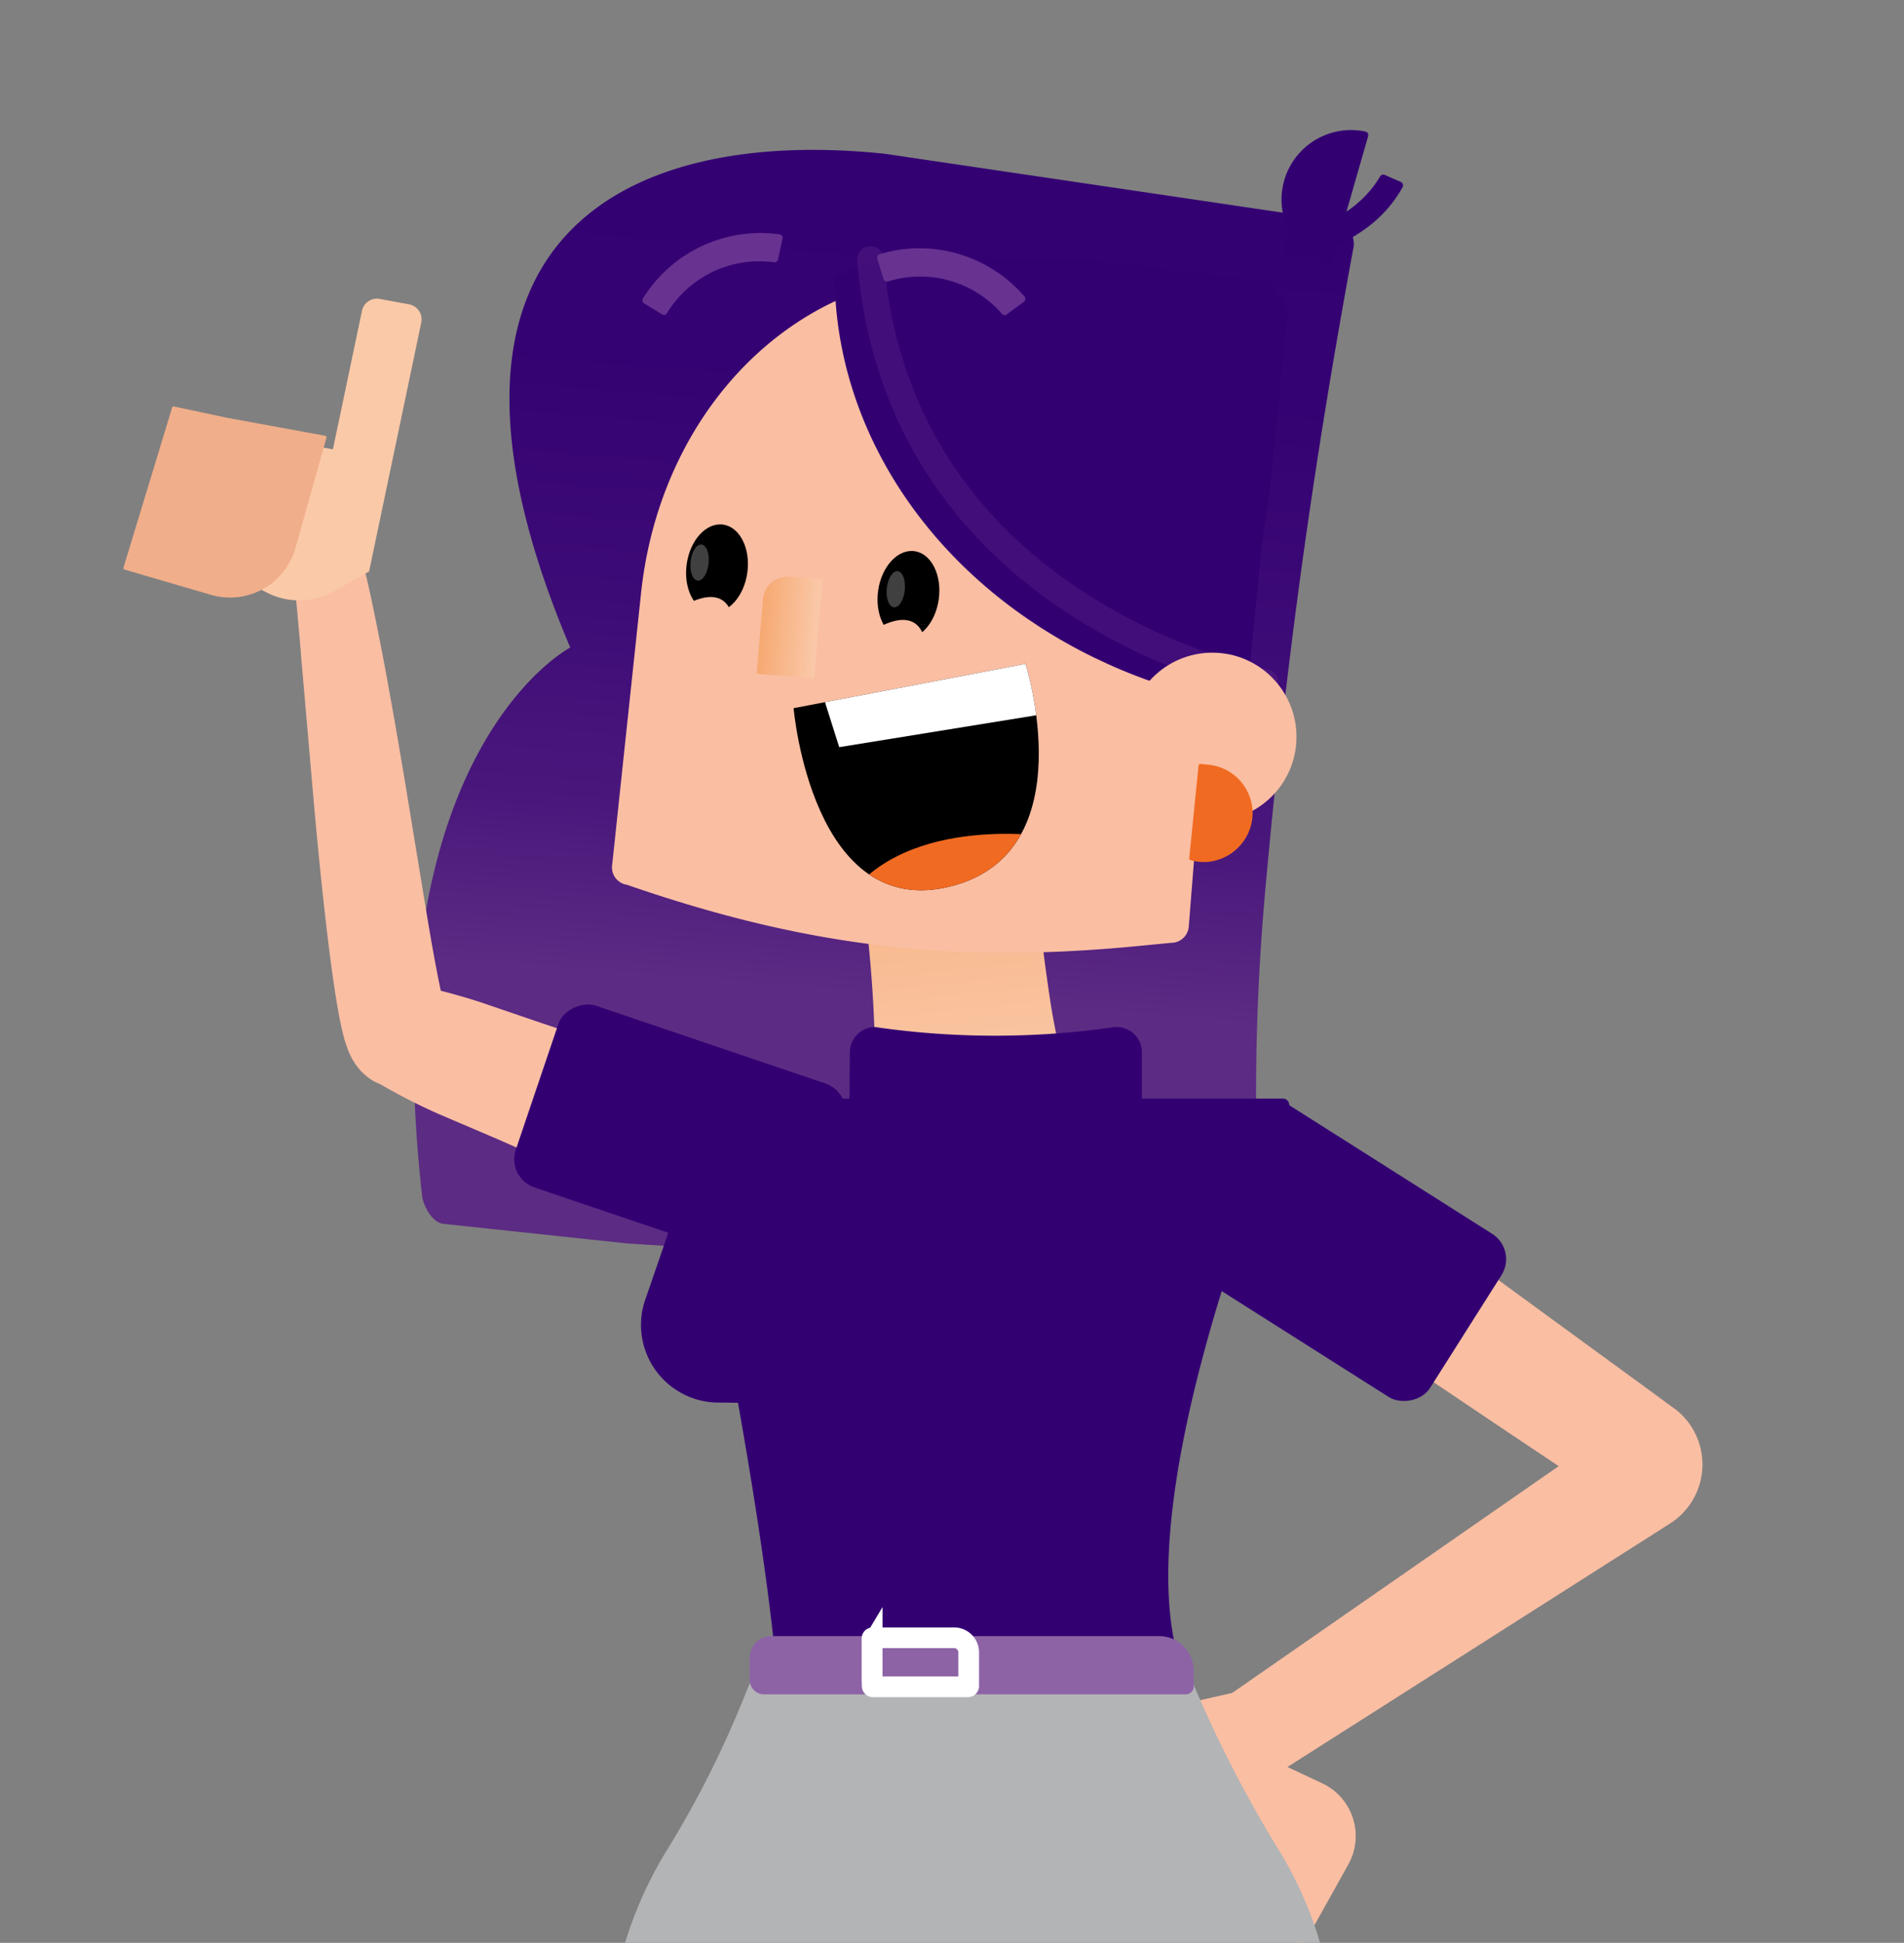
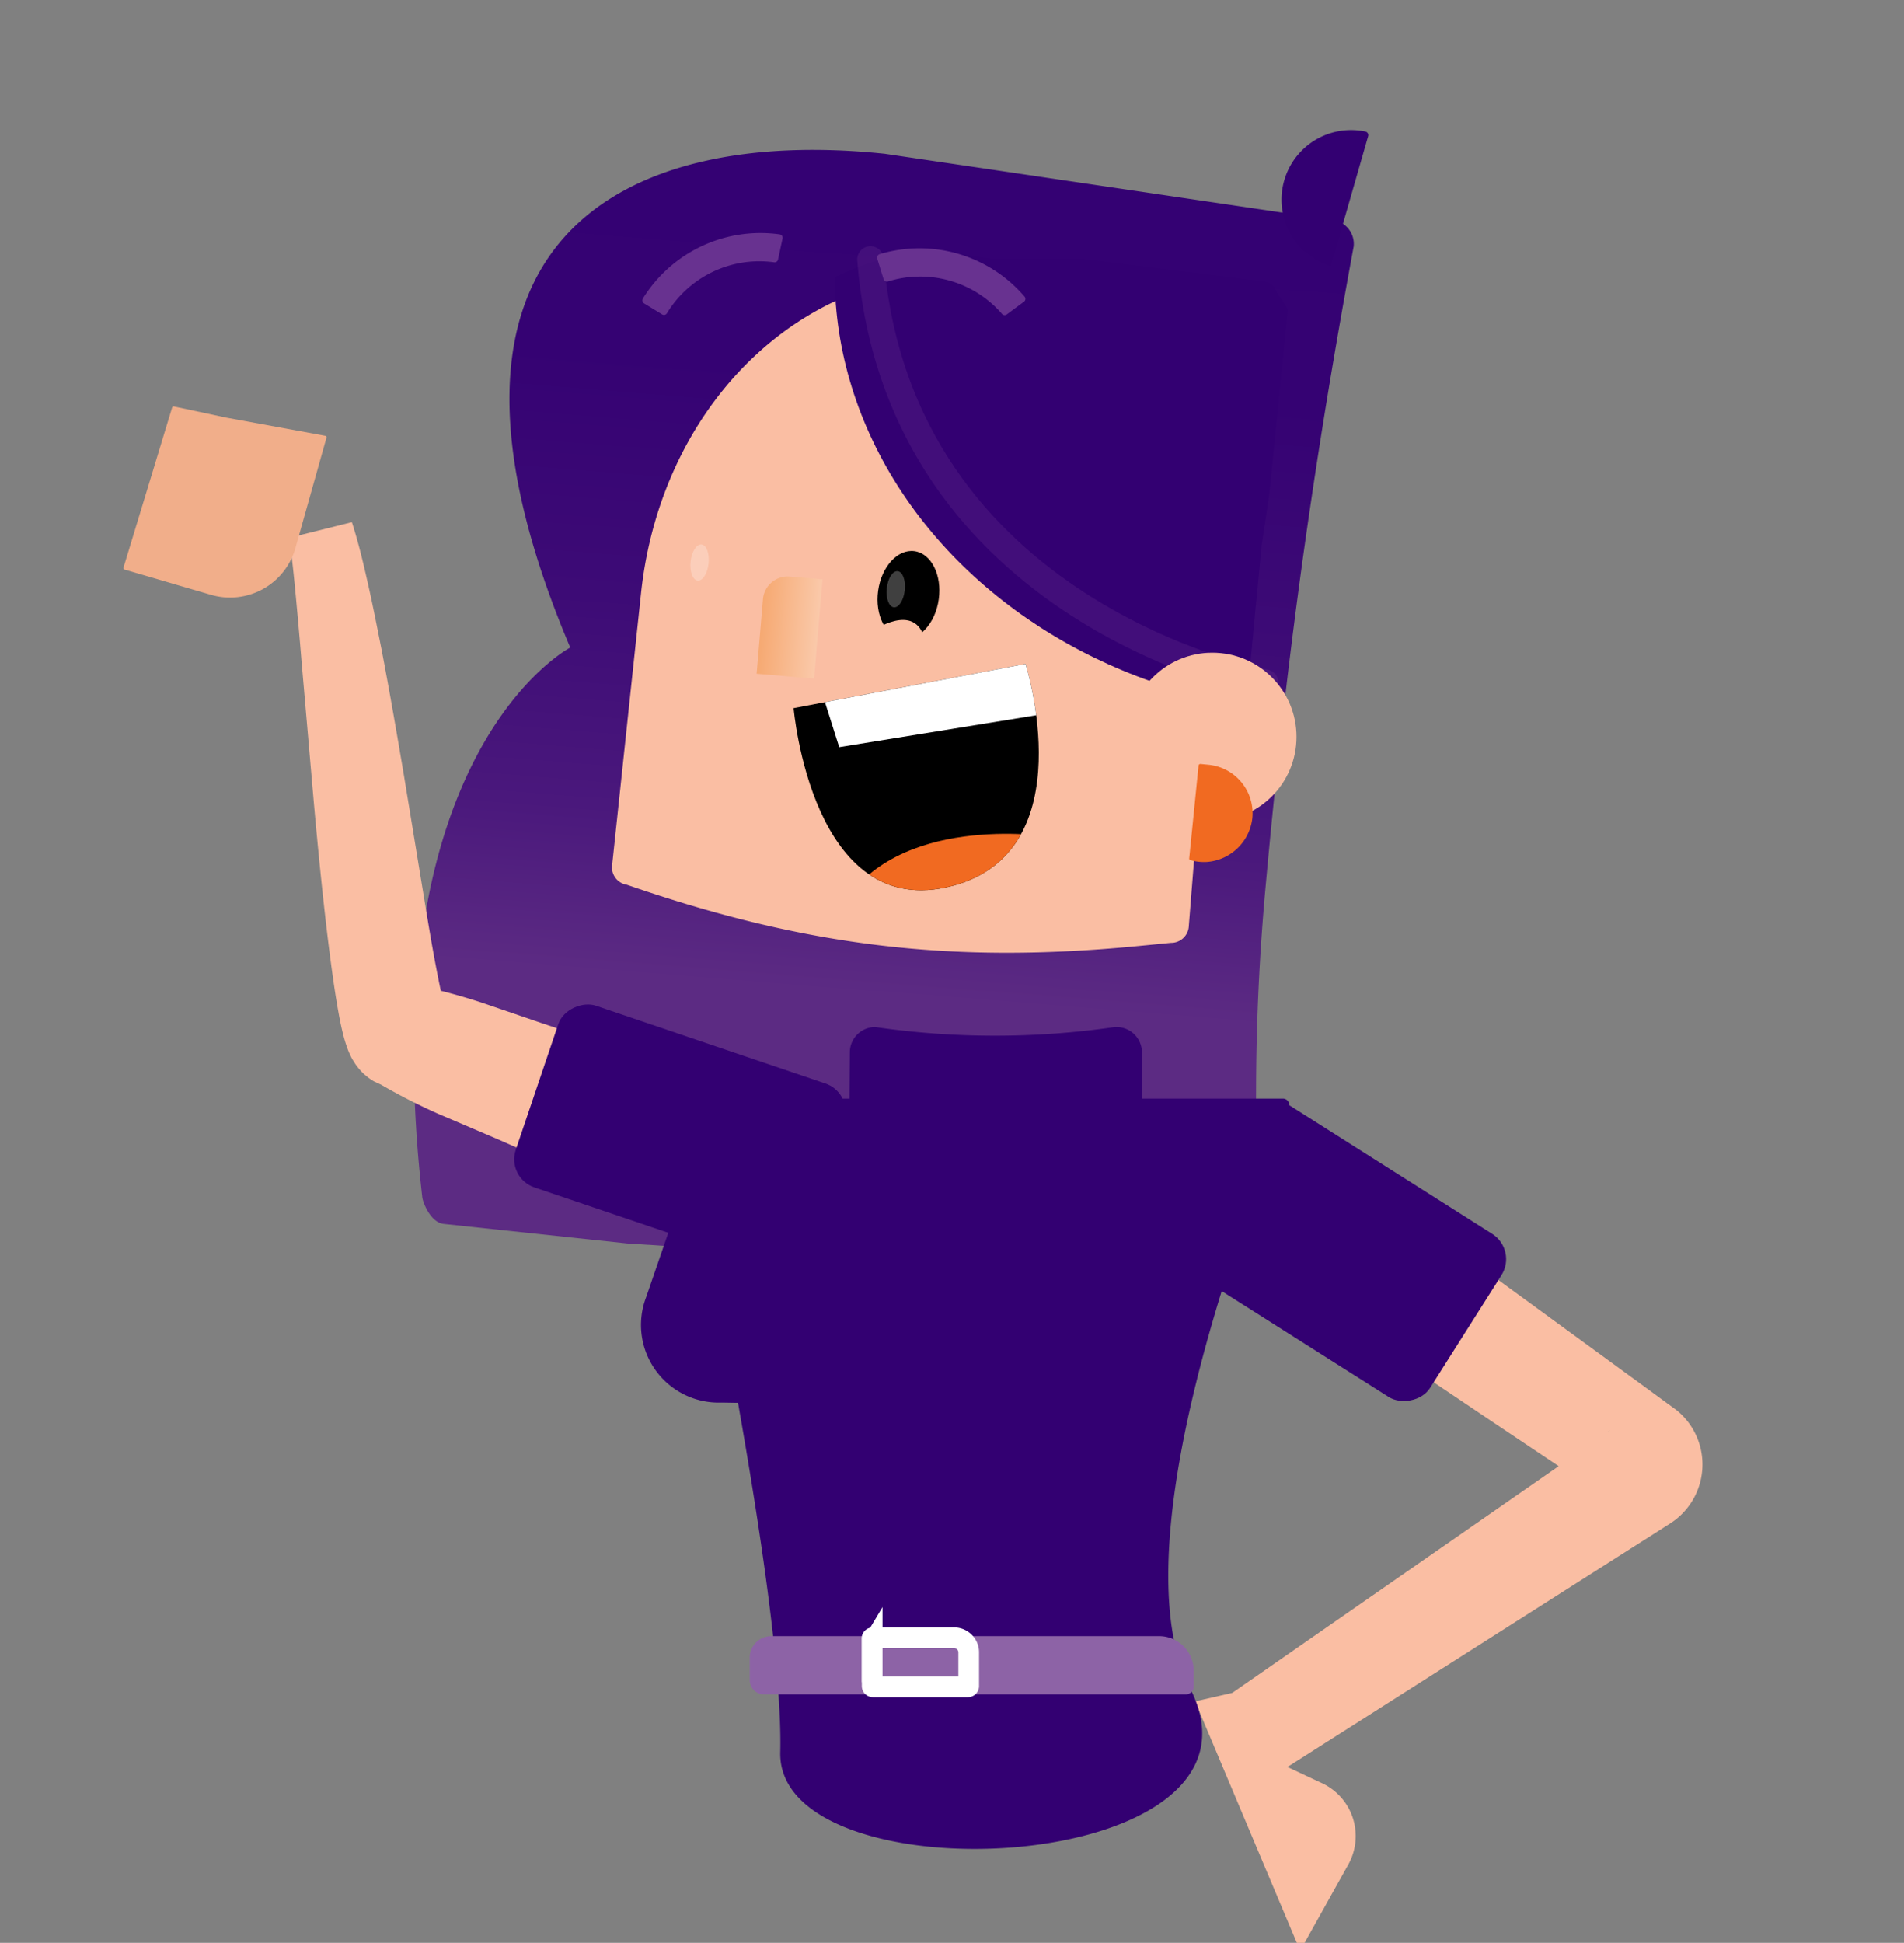
<svg xmlns="http://www.w3.org/2000/svg" xmlns:xlink="http://www.w3.org/1999/xlink" id="Layer_1" data-name="Layer 1" viewBox="0 0 301 307">
  <rect x="0" y="0" width="301" height="307" fill="#808080" stroke="none" />
  <defs>
    <style>.cls-1,.cls-11,.cls-17{fill:none;}.cls-2{clip-path:url(#clip-path);}.cls-3{fill:#fabea3;}.cls-4{fill:url(#linear-gradient);}.cls-5{fill:url(#Naamloos_verloop_2);}.cls-6{clip-path:url(#clip-path-2);}.cls-7{fill:#330072;}.cls-8{clip-path:url(#clip-path-3);}.cls-13,.cls-9{fill:#fff;}.cls-10{fill:#f16a21;}.cls-11{stroke:#683290;stroke-linecap:round;stroke-linejoin:round;stroke-width:4.19px;opacity:0.29;}.cls-12{fill:#683290;}.cls-13{opacity:0.25;}.cls-14{fill:url(#Naamloos_verloop_2-2);}.cls-15{fill:#b3b4b5;}.cls-16{fill:#8d63a6;}.cls-17{stroke:#fff;stroke-miterlimit:10;stroke-width:3.27px;}.cls-18{fill:#fac9a8;}.cls-19{fill:#f1ae8a;}</style>
    <clipPath id="clip-path">
      <rect class="cls-1" x="-9.5" y="-6.35" width="295.11" height="315.81" transform="translate(276.1 303.11) rotate(-180)" />
    </clipPath>
    <linearGradient id="linear-gradient" x1="-7424.82" y1="-565.16" x2="-7424.82" y2="-390.13" gradientTransform="matrix(-1, -0.08, -0.08, 1, -7299.98, -39.86)" gradientUnits="userSpaceOnUse">
      <stop offset="0" stop-color="#330072" />
      <stop offset="0.41" stop-color="#350273" />
      <stop offset="0.63" stop-color="#3d0b76" />
      <stop offset="0.82" stop-color="#4a187c" />
      <stop offset="0.97" stop-color="#5c2b83" />
      <stop offset="1" stop-color="#5c2b83" />
    </linearGradient>
    <linearGradient id="Naamloos_verloop_2" x1="153.78" y1="175.74" x2="147.2" y2="113" gradientUnits="userSpaceOnUse">
      <stop offset="0" stop-color="#fac9aa" />
      <stop offset="1" stop-color="#f6a972" />
    </linearGradient>
    <clipPath id="clip-path-2">
      <path class="cls-1" d="M97.3,142.05A2.94,2.94,0,0,1,95,138.64l2.49-23.44,2.29-21.53c3-27.9,21.44-50.24,44.82-53.8,3.95-.61,8.44.65,12.59,1.09h14.11l28,3.42a2.61,2.61,0,0,1,2.5,1.68c.11.41,1.85,2.53,1.8,3L200.66,78.1l-1.23,8.23-6,62.78a2.92,2.92,0,0,1-3,2.84l-5.51.54c-31,3-58.19-.26-87.69-10.44Z" />
    </clipPath>
    <clipPath id="clip-path-3">
      <path class="cls-1" d="M162.12,104.9l-36.66,7s2.89,34,25.12,28.08C171.51,134.45,162.12,104.9,162.12,104.9Z" />
    </clipPath>
    <linearGradient id="Naamloos_verloop_2-2" x1="-7414.51" y1="-489.43" x2="-7405.4" y2="-489.43" gradientTransform="matrix(1, 0, 0, -1, 7534.78, -390.44)" xlink:href="#Naamloos_verloop_2" />
  </defs>
  <g class="cls-2">
    <path class="cls-3" d="M203.39,279.15l5.61,2.62a9.22,9.22,0,0,1,4.15,12.85l-7.61,13.63-16.61-39.41,7.53-1.72Z" />
    <path class="cls-4" d="M99.14,196.48l-29-3.09c-2.09-.22-3.29-3.41-3.38-4.19-8.08-70.53,23.39-86.88,23.39-86.88C62.61,37.37,98.94,20,139.89,24.3l70.68,10.45A3.81,3.81,0,0,1,214,38.94h0c-7.17,38.78-11.06,69.47-13.95,101.43-.95,10.48-1.45,21-1.48,31.53l-.1,28.71a3.81,3.81,0,0,1-4.19,3.38l-18.51-1.85c-7.72-.26-10.95-1.11-18.63-1.93Z" />
-     <path class="cls-5" d="M137.94,177.4a122.19,122.19,0,0,0,.25-15.88c-.21-5.26-.64-10.5-1.25-15.73s-1.38-10.42-2.35-15.61a134.39,134.39,0,0,0-3.77-15.46l32.76-3.44a132.51,132.51,0,0,0-.48,15.91q.19,7.91,1,15.76t2,15.64a122.45,122.45,0,0,0,3.55,15.49Z" />
    <path class="cls-3" d="M99,139.79a2.79,2.79,0,0,1-2.21-3.24l2.37-22.31,2.18-20.5c3.3-31,27.31-53.09,54.66-50.18l37.32,4a2.81,2.81,0,0,1,2.21,3.25l-7.59,95.47a2.79,2.79,0,0,1-2.84,2.7l-5.24.51c-29.53,2.87-52.77,0-80.86-9.72Z" />
    <ellipse cx="143.62" cy="94.02" rx="6.99" ry="4.84" transform="translate(30.86 223.45) rotate(-82.15)" />
-     <ellipse cx="113.35" cy="89.81" rx="6.99" ry="4.84" transform="translate(8.9 189.84) rotate(-82.15)" />
    <g class="cls-6">
      <ellipse class="cls-7" cx="208.93" cy="45.41" rx="67.11" ry="77.09" transform="translate(141.69 248.37) rotate(-83.93)" />
    </g>
    <path d="M162.12,104.9l-36.66,7s2.89,34,25.12,28.08C171.51,134.45,162.12,104.9,162.12,104.9Z" />
    <g class="cls-8">
      <polygon class="cls-9" points="170.01 112.02 132.67 118.06 127.73 102.46 165.92 95.79 170.01 112.02" />
      <path class="cls-10" d="M166.42,132.27s-23.07-3.91-32.62,9.83l30.53,3.81Z" />
    </g>
    <path class="cls-11" d="M200,107.87S142.09,97.19,137.61,41" />
    <path class="cls-12" d="M105.42,49.52a17.1,17.1,0,0,1,16.9-8.08A.56.56,0,0,0,123,41l.71-3.3a.55.55,0,0,0-.46-.67,21.88,21.88,0,0,0-21.61,10.13.57.57,0,0,0,.18.78l2.89,1.76A.55.55,0,0,0,105.42,49.52Z" />
    <ellipse class="cls-13" cx="141.61" cy="93.11" rx="2.87" ry="1.43" transform="translate(34.05 224.08) rotate(-83.93)" />
    <ellipse class="cls-13" cx="110.59" cy="88.88" rx="2.87" ry="1.43" transform="translate(10.52 189.46) rotate(-83.93)" />
    <circle class="cls-3" cx="191.66" cy="116.43" r="13.3" />
    <path class="cls-10" d="M191.09,120.84l-1.31-.13a.3.3,0,0,0-.3.23L188,135.64a.25.25,0,0,0,.18.27,7.72,7.72,0,0,0,2.65.29,7.83,7.83,0,0,0,7.16-7A7.72,7.72,0,0,0,191.09,120.84Z" />
    <path class="cls-12" d="M140.4,44.47a17.11,17.11,0,0,1,18,5.13.56.56,0,0,0,.76.08l2.71-2a.55.55,0,0,0,.1-.81,21.87,21.87,0,0,0-22.9-6.71.58.58,0,0,0-.39.71l1,3.23A.57.57,0,0,0,140.4,44.47Z" />
    <path class="cls-7" d="M216.29,21.51a.58.58,0,0,0-.41-.72,11,11,0,0,0-5.5,21.28Z" />
-     <path class="cls-7" d="M216.3,35.82a20,20,0,0,0,5.43-6.23.61.61,0,0,0-.31-.86l-2.48-1.08a.61.61,0,0,0-.79.26c-1,1.75-4.88,7.54-14.63,9a.62.62,0,0,0-.54.69l.33,2.68a.64.64,0,0,0,.72.55A25.62,25.62,0,0,0,216.3,35.82Z" />
    <path class="cls-14" d="M120.27,91.12h9.11a0,0,0,0,1,0,0v11.81a3.93,3.93,0,0,1-3.93,3.93h-5.18a0,0,0,0,1,0,0V91.12A0,0,0,0,1,120.27,91.12Z" transform="translate(240.83 208.19) rotate(-175.15)" />
    <path class="cls-3" d="M97.48,188.25l-4.69-2-4.67-2.07-9.35-4.13-9.37-4a93.44,93.44,0,0,1-9.14-4.65l-1.12-.52a8.81,8.81,0,0,1-1.34-.95,8.11,8.11,0,0,1-.78-.74c-.26-.29-.37-.43-.51-.61s-.28-.37-.37-.51-.35-.55-.45-.72-.22-.42-.28-.55a12,12,0,0,1-.6-1.46c-.26-.75-.42-1.32-.56-1.87-.27-1.08-.46-2-.64-2.94-.34-1.84-.62-3.58-.87-5.32-.5-3.46-.92-6.85-1.31-10.25-.77-6.77-1.42-13.51-2-20.24l-1.75-20.12c-.27-3.35-.57-6.68-.88-10s-.64-6.64-1.09-9.61l9.92-2.48c1.15,3.58,1.9,6.89,2.66,10.27s1.4,6.71,2.06,10c1.28,6.69,2.43,13.36,3.55,20l3.27,19.9c.55,3.29,1.09,6.58,1.7,9.78.3,1.59.61,3.17.94,4.64.17.72.35,1.43.51,2,.08.26.16.5.18.54s0,0-.11-.28l-.14-.27c0-.09-.18-.32-.28-.46s-.18-.26-.28-.38a6.12,6.12,0,0,0-.41-.49,6.79,6.79,0,0,0-.66-.63,7.84,7.84,0,0,0-1.22-.85l-1.11-.52a97.59,97.59,0,0,1,9.9,2.68l9.66,3.3,9.7,3.21,4.84,1.6,4.83,1.67Z" />
    <rect class="cls-7" x="92.32" y="155.56" width="30.31" height="47.7" rx="4.69" transform="translate(-96.92 223.66) rotate(-71.29)" />
    <path class="cls-7" d="M123.35,276.87c-.56,23.54,80.08,19.68,64.77-10.13-13.13-25.56,15.69-92.08,15.69-92.08a1,1,0,0,0-1-1.07H120.29A10.72,10.72,0,0,0,109.6,185.2S123.93,252.21,123.35,276.87Z" />
    <path class="cls-7" d="M111.3,178.36l-9.14,26.58a12.25,12.25,0,0,0,2.19,12.47h0a12.27,12.27,0,0,0,9.72,4.21l40.84.66-22.77-45.7Z" />
    <path class="cls-7" d="M134.27,176.88h46.25V166.29a4,4,0,0,0-4-4l-.29,0a132.08,132.08,0,0,1-37.88,0h0a4,4,0,0,0-4,4Z" />
-     <path class="cls-15" d="M117.57,268.32l3.07-7.42,25.86-.4v-.14l5.23.06,3.87-.06v.1l30.91.44,2.11,5.12a195.72,195.72,0,0,0,13.75,26.65,60.82,60.82,0,0,1,8.79,31.56c0,3.13-3,77.94-4.21,99a5.66,5.66,0,0,1-5.66,5.36l-97.24-.1a5.66,5.66,0,0,1-5.66-5.54l-2.31-97.55A62.83,62.83,0,0,1,105.65,292,158.17,158.17,0,0,0,117.57,268.32Z" />
    <path class="cls-16" d="M119.77,258.52h66.68a2.27,2.27,0,0,1,2.27,2.27v3.52a3.41,3.41,0,0,1-3.41,3.41H124a5.47,5.47,0,0,1-5.47-5.47v-2.49a1.24,1.24,0,0,1,1.24-1.24Z" transform="translate(307.24 526.25) rotate(-180)" />
    <path class="cls-17" d="M137.85,259.91v-1a.12.12,0,0,1,.12-.12h12.87a2.31,2.31,0,0,1,2.3,2.37v5.26a.12.12,0,0,1-.12.12H138a.12.12,0,0,1-.12-.12v-6.56Z" />
    <path class="cls-3" d="M107.48,96.14s6.8-4.82,8.33,1.3l-4.47,4.27Z" />
    <path class="cls-3" d="M137.87,99.76s6.81-4.82,8.33,1.3l-4.47,4.27Z" />
    <path class="cls-3" d="M220.62,190.39,247,209.65l13.2,9.63,3.29,2.41,1.5,1.09a11.05,11.05,0,0,1-.26,17.46c-.27.2-.62.44-.83.57l-.22.14-.43.27-1.72,1.1-3.45,2.19-55.26,35.15-8.06-12.13L248.82,230l3.38-2.35,1.69-1.18.43-.29.21-.15a3.8,3.8,0,0,0-.41.28,6.56,6.56,0,0,0-.17,10.34q.2.16.39.3l0,0,0,0-.05,0-.11-.08-.43-.28-3.42-2.3-13.71-9.17L209.21,206.7Z" />
    <rect class="cls-7" x="196.17" y="173.52" width="30.53" height="48.05" rx="4.73" transform="translate(-68.6 270.4) rotate(-57.64)" />
-     <path class="cls-18" d="M52.63,71,35.05,67.74,25.64,85.17l16.55,8.47a11.19,11.19,0,0,0,10.57-.2l5.59-3.14,8.26-39.4a2.42,2.42,0,0,0-2-2.82l-4.59-.85a2.42,2.42,0,0,0-2.82,2L52.63,71" />
    <path class="cls-19" d="M35.81,66l15.61,2.86a.25.25,0,0,1,.19.31l-4.9,17.4A10.74,10.74,0,0,1,33.38,94L19.69,90a.23.23,0,0,1-.17-.3L27.21,64.4a.25.25,0,0,1,.29-.17Z" />
  </g>
</svg>